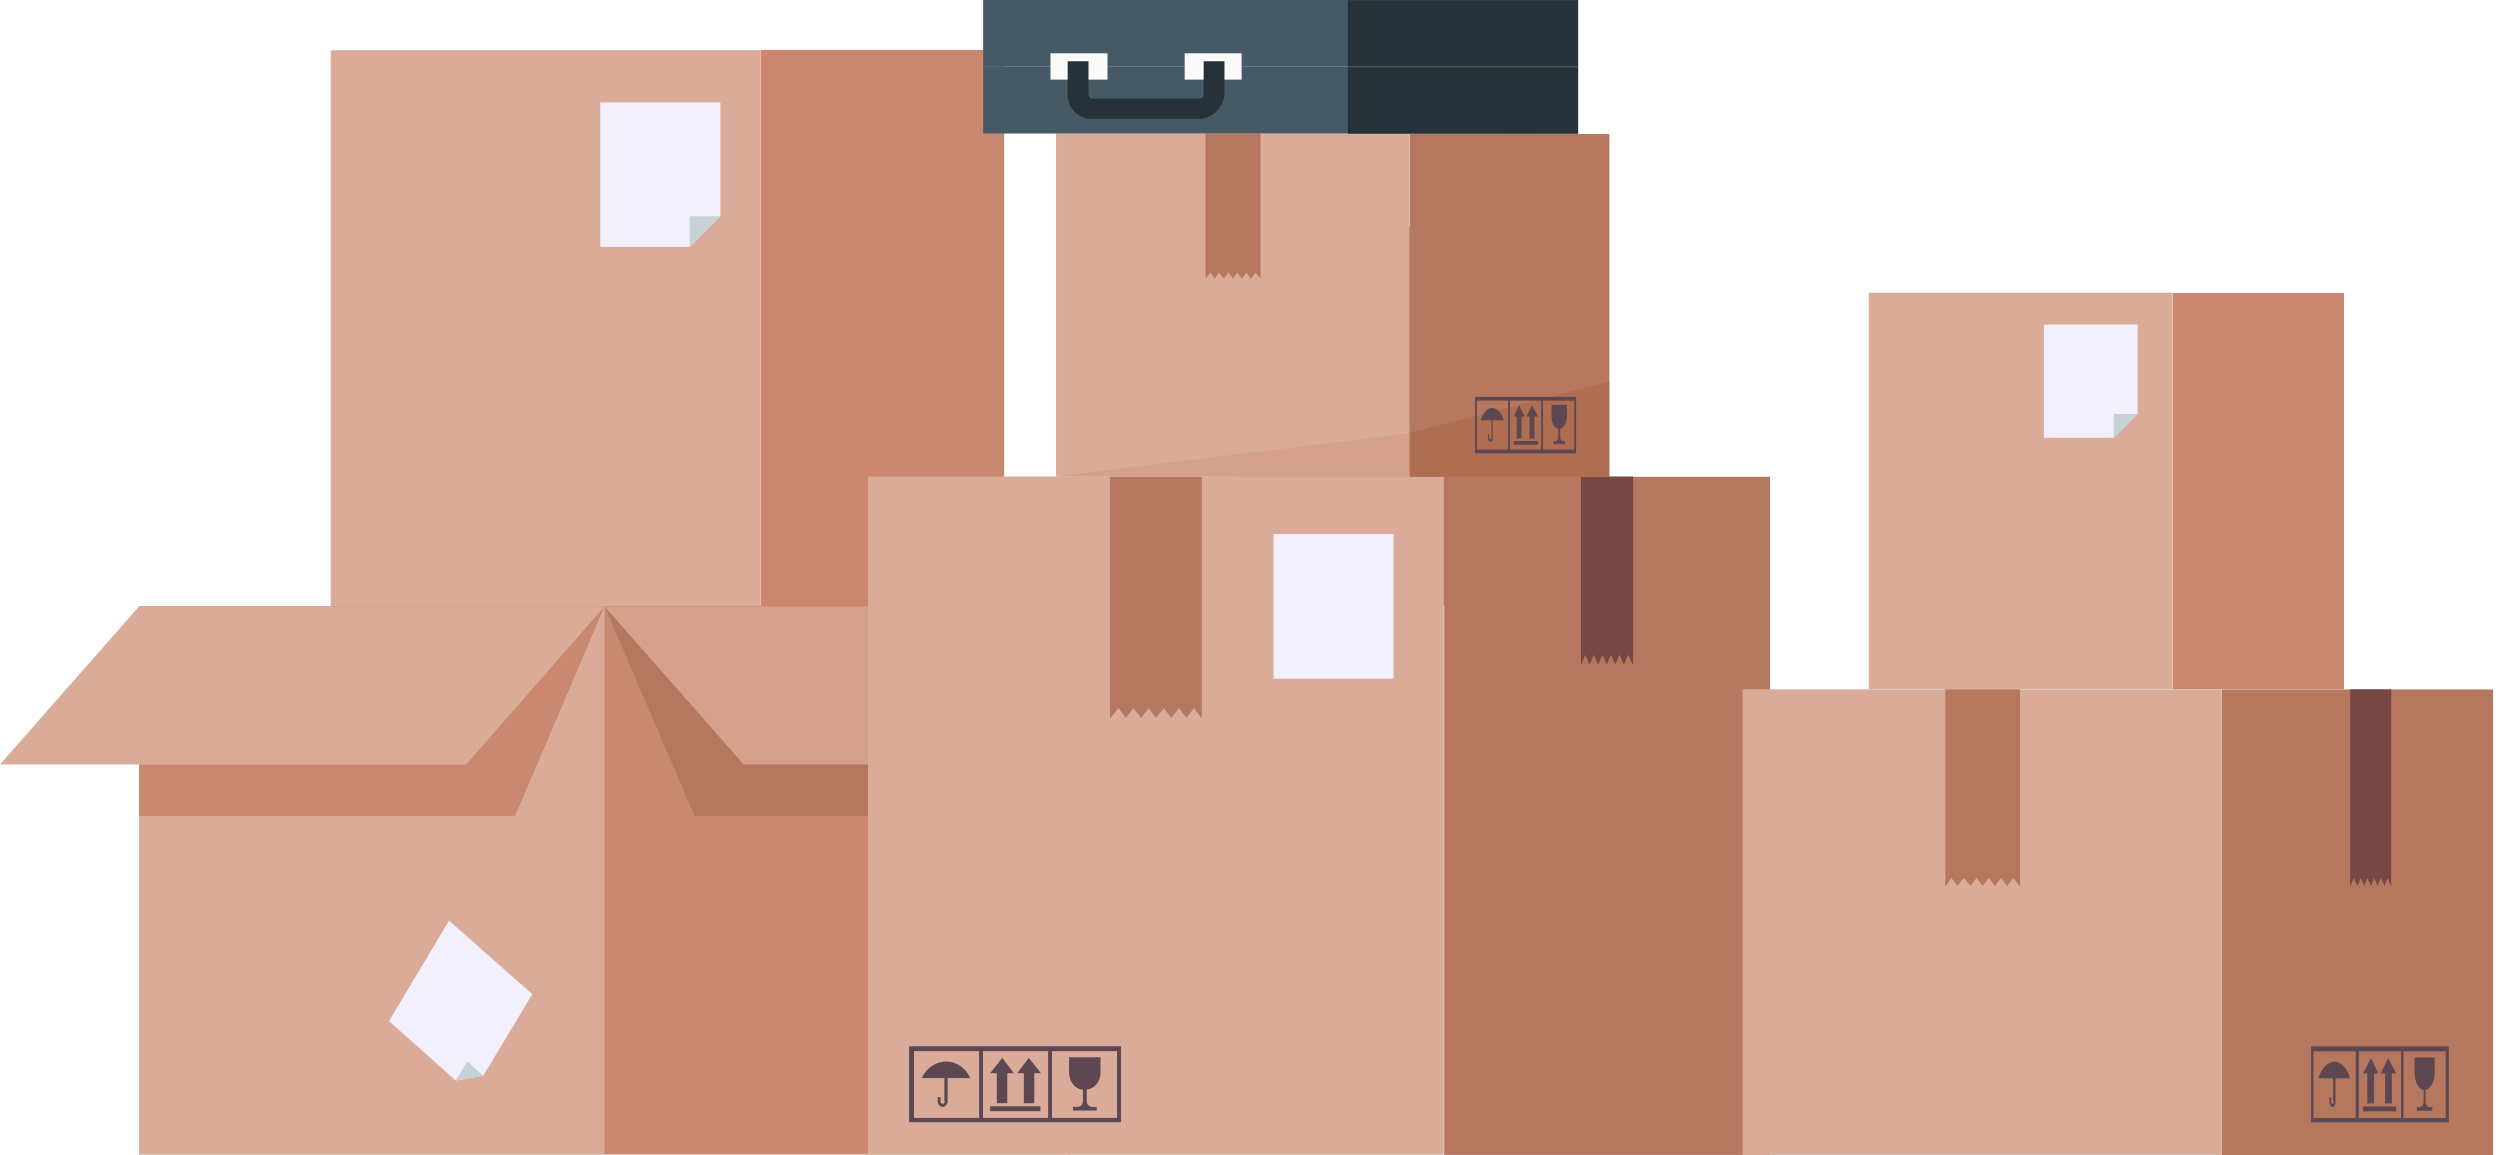
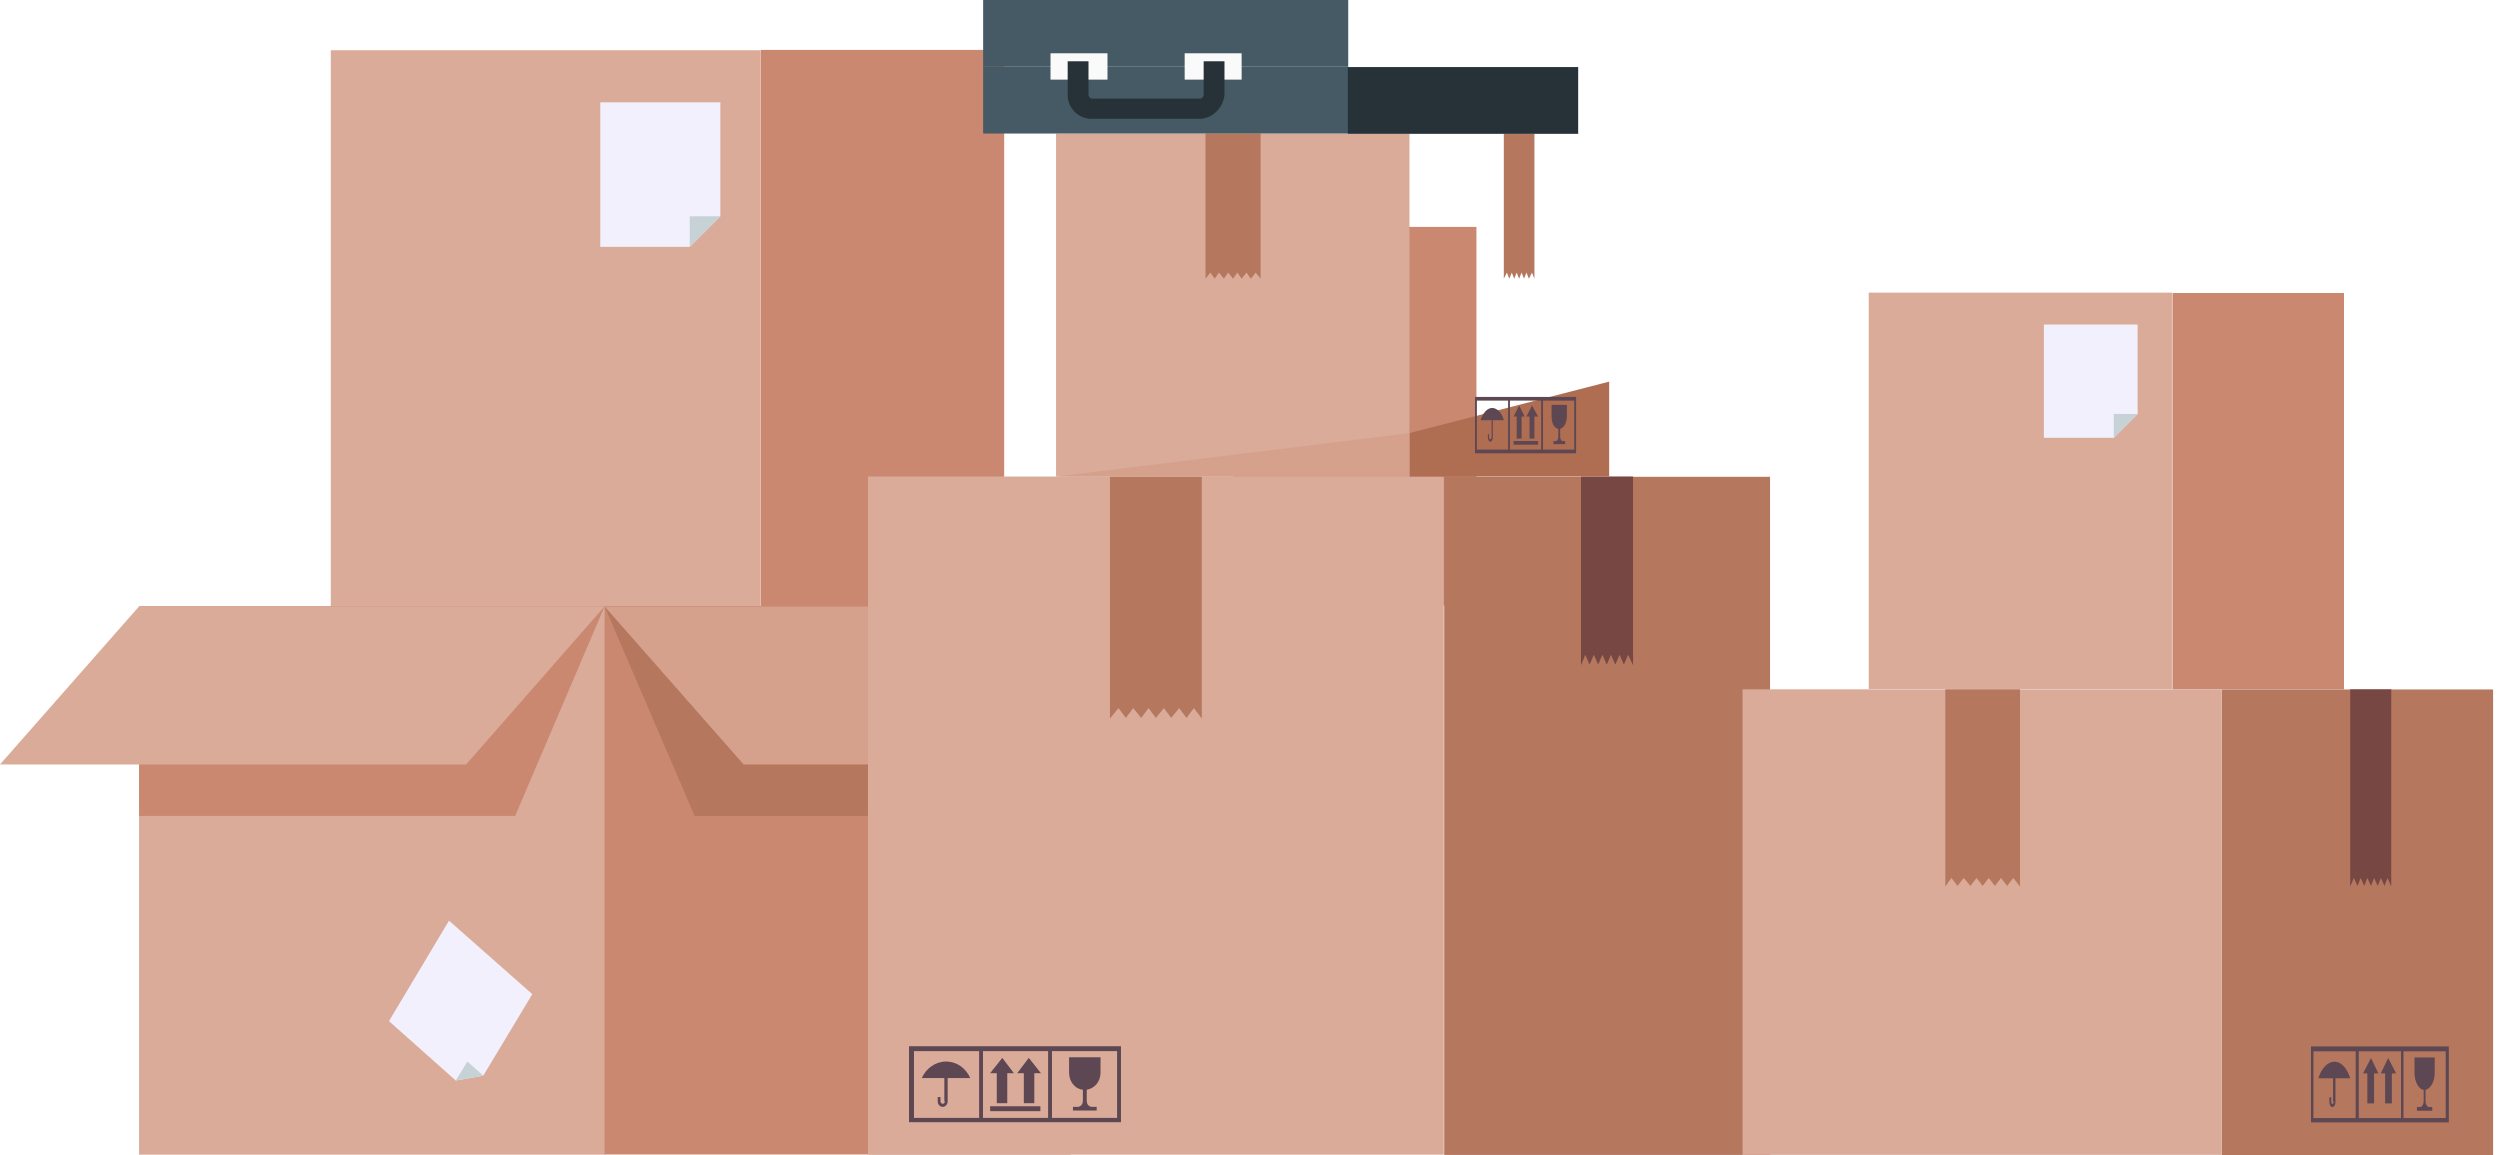
<svg xmlns="http://www.w3.org/2000/svg" width="342" height="158" viewBox="0 0 342 158" fill="none">
  <path d="M104.075 6.873H45.25V83.715H104.075V6.873Z" fill="#DAAB99" />
  <path d="M104.104 83.67H137.371V6.828H104.104V83.67Z" fill="#CA8870" />
  <path d="M98.545 13.995H82.121V33.771H94.355L98.545 29.581V13.995Z" fill="#F2F0FC" />
  <path d="M94.355 33.771L98.545 29.581H94.355V33.771Z" fill="#C7D2D7" />
  <path d="M168.71 82.827H201.977V31.041L168.71 31.041V82.827Z" fill="#CA8870" />
  <path d="M82.791 82.958H19.022V157.956H82.791V82.958Z" fill="#DAAB99" />
  <path d="M70.473 111.616H19.022V82.958H82.707L70.473 111.616Z" fill="#CA8870" />
  <path d="M0 104.576H63.769L82.707 82.956H19.022L0 104.576Z" fill="#DAAB99" />
  <path d="M82.705 157.93H146.474V82.932L82.705 82.932V157.93Z" fill="#CA8870" />
  <path d="M95.025 111.616H146.476V82.958H82.707L95.025 111.616Z" fill="#B5775E" />
  <path d="M165.414 104.578H101.729L82.707 82.958H146.476L165.414 104.578Z" fill="#D5A18D" />
  <path d="M72.819 136.001L61.423 125.945L53.211 139.688L62.345 147.816L66.115 147.146L72.819 136.001Z" fill="#F2F0FC" />
  <path d="M62.345 147.815L66.116 147.145L63.937 145.218L62.345 147.815Z" fill="#C7D2D7" />
  <path d="M197.509 65.194H118.74V157.957H197.509V65.194Z" fill="#DAAB99" />
  <path d="M154.018 98.209L155.024 96.868L156.113 98.209L157.119 96.868L158.124 98.209L159.214 96.868L160.219 98.209L161.308 96.868L162.314 98.209L163.32 96.868L164.409 98.293V65.193H151.839V98.293L153.013 96.868L154.018 98.209Z" fill="#B5775E" />
-   <path d="M190.637 73.07H174.213V92.846H190.637V73.07Z" fill="#F2F0FC" />
  <path d="M197.564 157.993H242.144V65.23H197.564V157.993Z" fill="#B5775E" />
  <path d="M222.145 90.919L221.558 89.578L220.972 90.919L220.385 89.578L219.798 90.919L219.212 89.578L218.625 90.919L218.039 89.578L217.452 90.919L216.866 89.578L216.279 91.003V65.193H223.402V91.003L222.731 89.578L222.145 90.919Z" fill="#774843" />
  <path d="M129.262 150.667C129.262 150.834 129.111 151.002 128.96 151.002C128.809 151.002 128.658 150.834 128.658 150.667V150.08H128.28V150.667C128.28 151.085 128.582 151.421 128.96 151.421C129.337 151.421 129.639 151.085 129.639 150.667V147.482H132.735C132.131 146.141 130.923 145.22 129.413 145.22C127.978 145.22 126.695 146.141 126.091 147.482H129.186V150.667H129.262Z" fill="#5C4753" />
  <path d="M143.91 143.124H143.306H134.396H133.792H124.354V153.515H133.792H134.396H143.306H143.91H153.348V143.124H143.91ZM133.943 152.928H125.034V143.794H133.943V152.928ZM143.381 152.928H134.472V143.794H143.381V152.928ZM152.819 152.928H143.91V143.794H152.819V152.928Z" fill="#5C4753" />
  <path d="M136.359 150.918H137.794V146.812H138.7L137.114 144.717L135.453 146.812H136.359V150.918Z" fill="#5C4753" />
  <path d="M140.059 150.918H141.494V146.812H142.4L140.739 144.717L139.153 146.812H140.059V150.918Z" fill="#5C4753" />
  <path d="M142.324 151.337H135.453V152.007H142.324V151.337Z" fill="#5C4753" />
  <path d="M148.138 149.075V150.583C148.138 151.086 147.836 151.421 147.383 151.421H146.779V151.924H150.026V151.421H149.422C148.969 151.421 148.666 151.086 148.666 150.583V149.075C149.724 148.907 150.554 147.986 150.554 146.729V144.634H146.25V146.729C146.25 147.986 147.081 148.991 148.138 149.075Z" fill="#5C4753" />
  <path d="M192.816 18.269H144.466V65.195H192.816V18.269Z" fill="#DAAB99" />
-   <path d="M192.849 65.26H220.166V18.334H192.849V65.26Z" fill="#B5775E" />
  <path d="M166.169 38.127L166.755 37.289L167.426 38.127L168.012 37.289L168.683 38.127L169.269 37.289L169.856 38.127L170.526 37.289L171.113 38.127L171.783 37.289L172.453 38.127V18.268H164.912V38.127L165.582 37.289L166.169 38.127Z" fill="#B5775E" />
  <path d="M206.475 38.127L206.81 37.289L207.145 38.127L207.48 37.289L207.815 38.127L208.151 37.289L208.486 38.127L208.821 37.289L209.156 38.127L209.575 37.289L209.91 38.127V18.268H205.721V38.127L206.14 37.289L206.475 38.127Z" fill="#B5775E" />
  <path d="M220.134 52.205L192.816 59.244V65.194H220.134V52.205Z" fill="#AF6D52" />
  <path d="M144.465 65.194H192.816V59.244L144.465 65.194Z" fill="#D5A18D" />
  <path d="M204.045 59.831C204.045 59.998 203.961 60.082 203.877 60.082C203.793 60.082 203.709 59.998 203.709 59.831V59.412H203.542V59.831C203.542 60.166 203.709 60.417 203.877 60.417C204.045 60.417 204.212 60.166 204.212 59.831V57.484H205.721C205.469 56.479 204.799 55.809 204.128 55.809C203.458 55.809 202.872 56.479 202.536 57.484H204.045V59.831V59.831Z" fill="#5C4753" />
  <path d="M211.084 54.3H210.832H206.559H206.307H201.782V62.009H206.307H206.559H210.832H211.084H215.609V54.3H211.084ZM206.307 61.506H202.034V54.803H206.307V61.506ZM210.832 61.506H206.559V54.803H210.832V61.506ZM215.357 61.506H211.084V54.803H215.357V61.506Z" fill="#5C4753" />
  <path d="M207.48 59.998H208.151V56.981H208.57L207.816 55.473L207.061 56.981H207.48V59.998Z" fill="#5C4753" />
  <path d="M209.24 59.998H209.91V56.981H210.413L209.575 55.473L208.821 56.981H209.24V59.998Z" fill="#5C4753" />
  <path d="M210.413 60.334H207.061V60.837H210.413V60.334Z" fill="#5C4753" />
  <path d="M213.179 58.658V59.747C213.179 60.082 213.011 60.334 212.843 60.334H212.508V60.753H214.1V60.334H213.765C213.598 60.334 213.43 60.082 213.43 59.747V58.658C213.933 58.574 214.352 57.82 214.352 56.898V55.39H212.257V56.898C212.257 57.904 212.592 58.574 213.179 58.658Z" fill="#5C4753" />
  <path d="M184.436 9.133H134.493V18.267H184.436V9.133Z" fill="#455A64" />
  <path d="M184.437 0H134.494V9.134H184.437V0Z" fill="#455A64" />
  <path d="M184.387 18.308L215.895 18.308V9.174L184.387 9.174V18.308Z" fill="#263238" />
-   <path d="M184.387 9.142L215.895 9.142V0.008L184.387 0.008V9.142Z" fill="#263238" />
  <path d="M151.504 7.29H143.711V10.893H151.504V7.29Z" fill="#FAFAFA" />
  <path d="M169.856 7.29H162.062V10.893H169.856V7.29Z" fill="#FAFAFA" />
  <path d="M164.074 16.256H149.325C147.482 16.256 146.057 14.747 146.057 12.988V8.379H148.906V12.988C148.906 13.239 149.158 13.491 149.409 13.491H164.157C164.409 13.491 164.66 13.239 164.66 12.988V8.379H167.509V12.988C167.342 14.747 165.833 16.256 164.074 16.256Z" fill="#263238" />
  <path d="M297.121 40.034H255.641V94.251H297.121V40.034Z" fill="#DAAB99" />
  <path d="M297.194 94.299H320.657V40.082H297.194V94.299Z" fill="#CA8870" />
  <path d="M292.428 44.392H279.607V59.894H289.16L292.428 56.626V44.392Z" fill="#F2F0FC" />
  <path d="M289.16 59.895L292.428 56.627H289.16V59.895Z" fill="#C7D2D7" />
  <path d="M303.908 94.297H238.379V157.982H303.908V94.297Z" fill="#DAAB99" />
  <path d="M303.934 158H341.056V94.315H303.934V158Z" fill="#B5775E" />
  <path d="M319.243 150.692C319.243 150.859 319.159 151.027 319.075 151.027C318.991 151.027 318.908 150.859 318.908 150.692V150.105H318.656V150.692C318.656 151.111 318.824 151.446 319.075 151.446C319.327 151.446 319.494 151.111 319.494 150.692V147.508H321.505C321.086 146.167 320.332 145.245 319.327 145.245C318.405 145.245 317.567 146.167 317.148 147.508H319.159V150.692H319.243Z" fill="#5C4753" />
  <path d="M328.796 143.149H328.46H322.678H322.343H316.142V153.54H322.343H322.678H328.46H328.796H334.997V143.149H328.796ZM322.26 152.954H316.478V143.82H322.26V152.954ZM328.46 152.954H322.678V143.82H328.46V152.954ZM334.578 152.954H328.796V143.82H334.578V152.954Z" fill="#5C4753" />
  <path d="M323.852 150.943H324.773V146.837H325.36L324.354 144.742L323.265 146.837H323.852V150.943Z" fill="#5C4753" />
  <path d="M326.282 150.943H327.204V146.837H327.79L326.701 144.742L325.695 146.837H326.282V150.943Z" fill="#5C4753" />
-   <path d="M327.79 151.361H323.265V152.032H327.79V151.361Z" fill="#5C4753" />
  <path d="M331.561 149.099V150.608C331.561 151.111 331.31 151.446 331.058 151.446H330.639V151.949H332.734V151.446H332.315C332.064 151.446 331.812 151.111 331.812 150.608V149.099C332.483 148.932 333.069 148.01 333.069 146.753V144.658H330.304V146.753C330.304 148.01 330.891 149.016 331.561 149.099Z" fill="#5C4753" />
  <path d="M267.792 121.197L268.63 120.107L269.551 121.197L270.389 120.107L271.227 121.197L272.065 120.107L272.903 121.197L273.741 120.107L274.579 121.197L275.417 120.107L276.339 121.28V94.298H266.116V121.28L266.954 120.107L267.792 121.197Z" fill="#B5775E" />
  <path d="M322.511 121.197L322.93 120.107L323.433 121.197L323.852 120.107L324.354 121.197L324.773 120.107L325.276 121.197L325.695 120.107L326.198 121.197L326.617 120.107L327.12 121.28V94.298H321.505V121.28L322.008 120.107L322.511 121.197Z" fill="#774843" />
</svg>